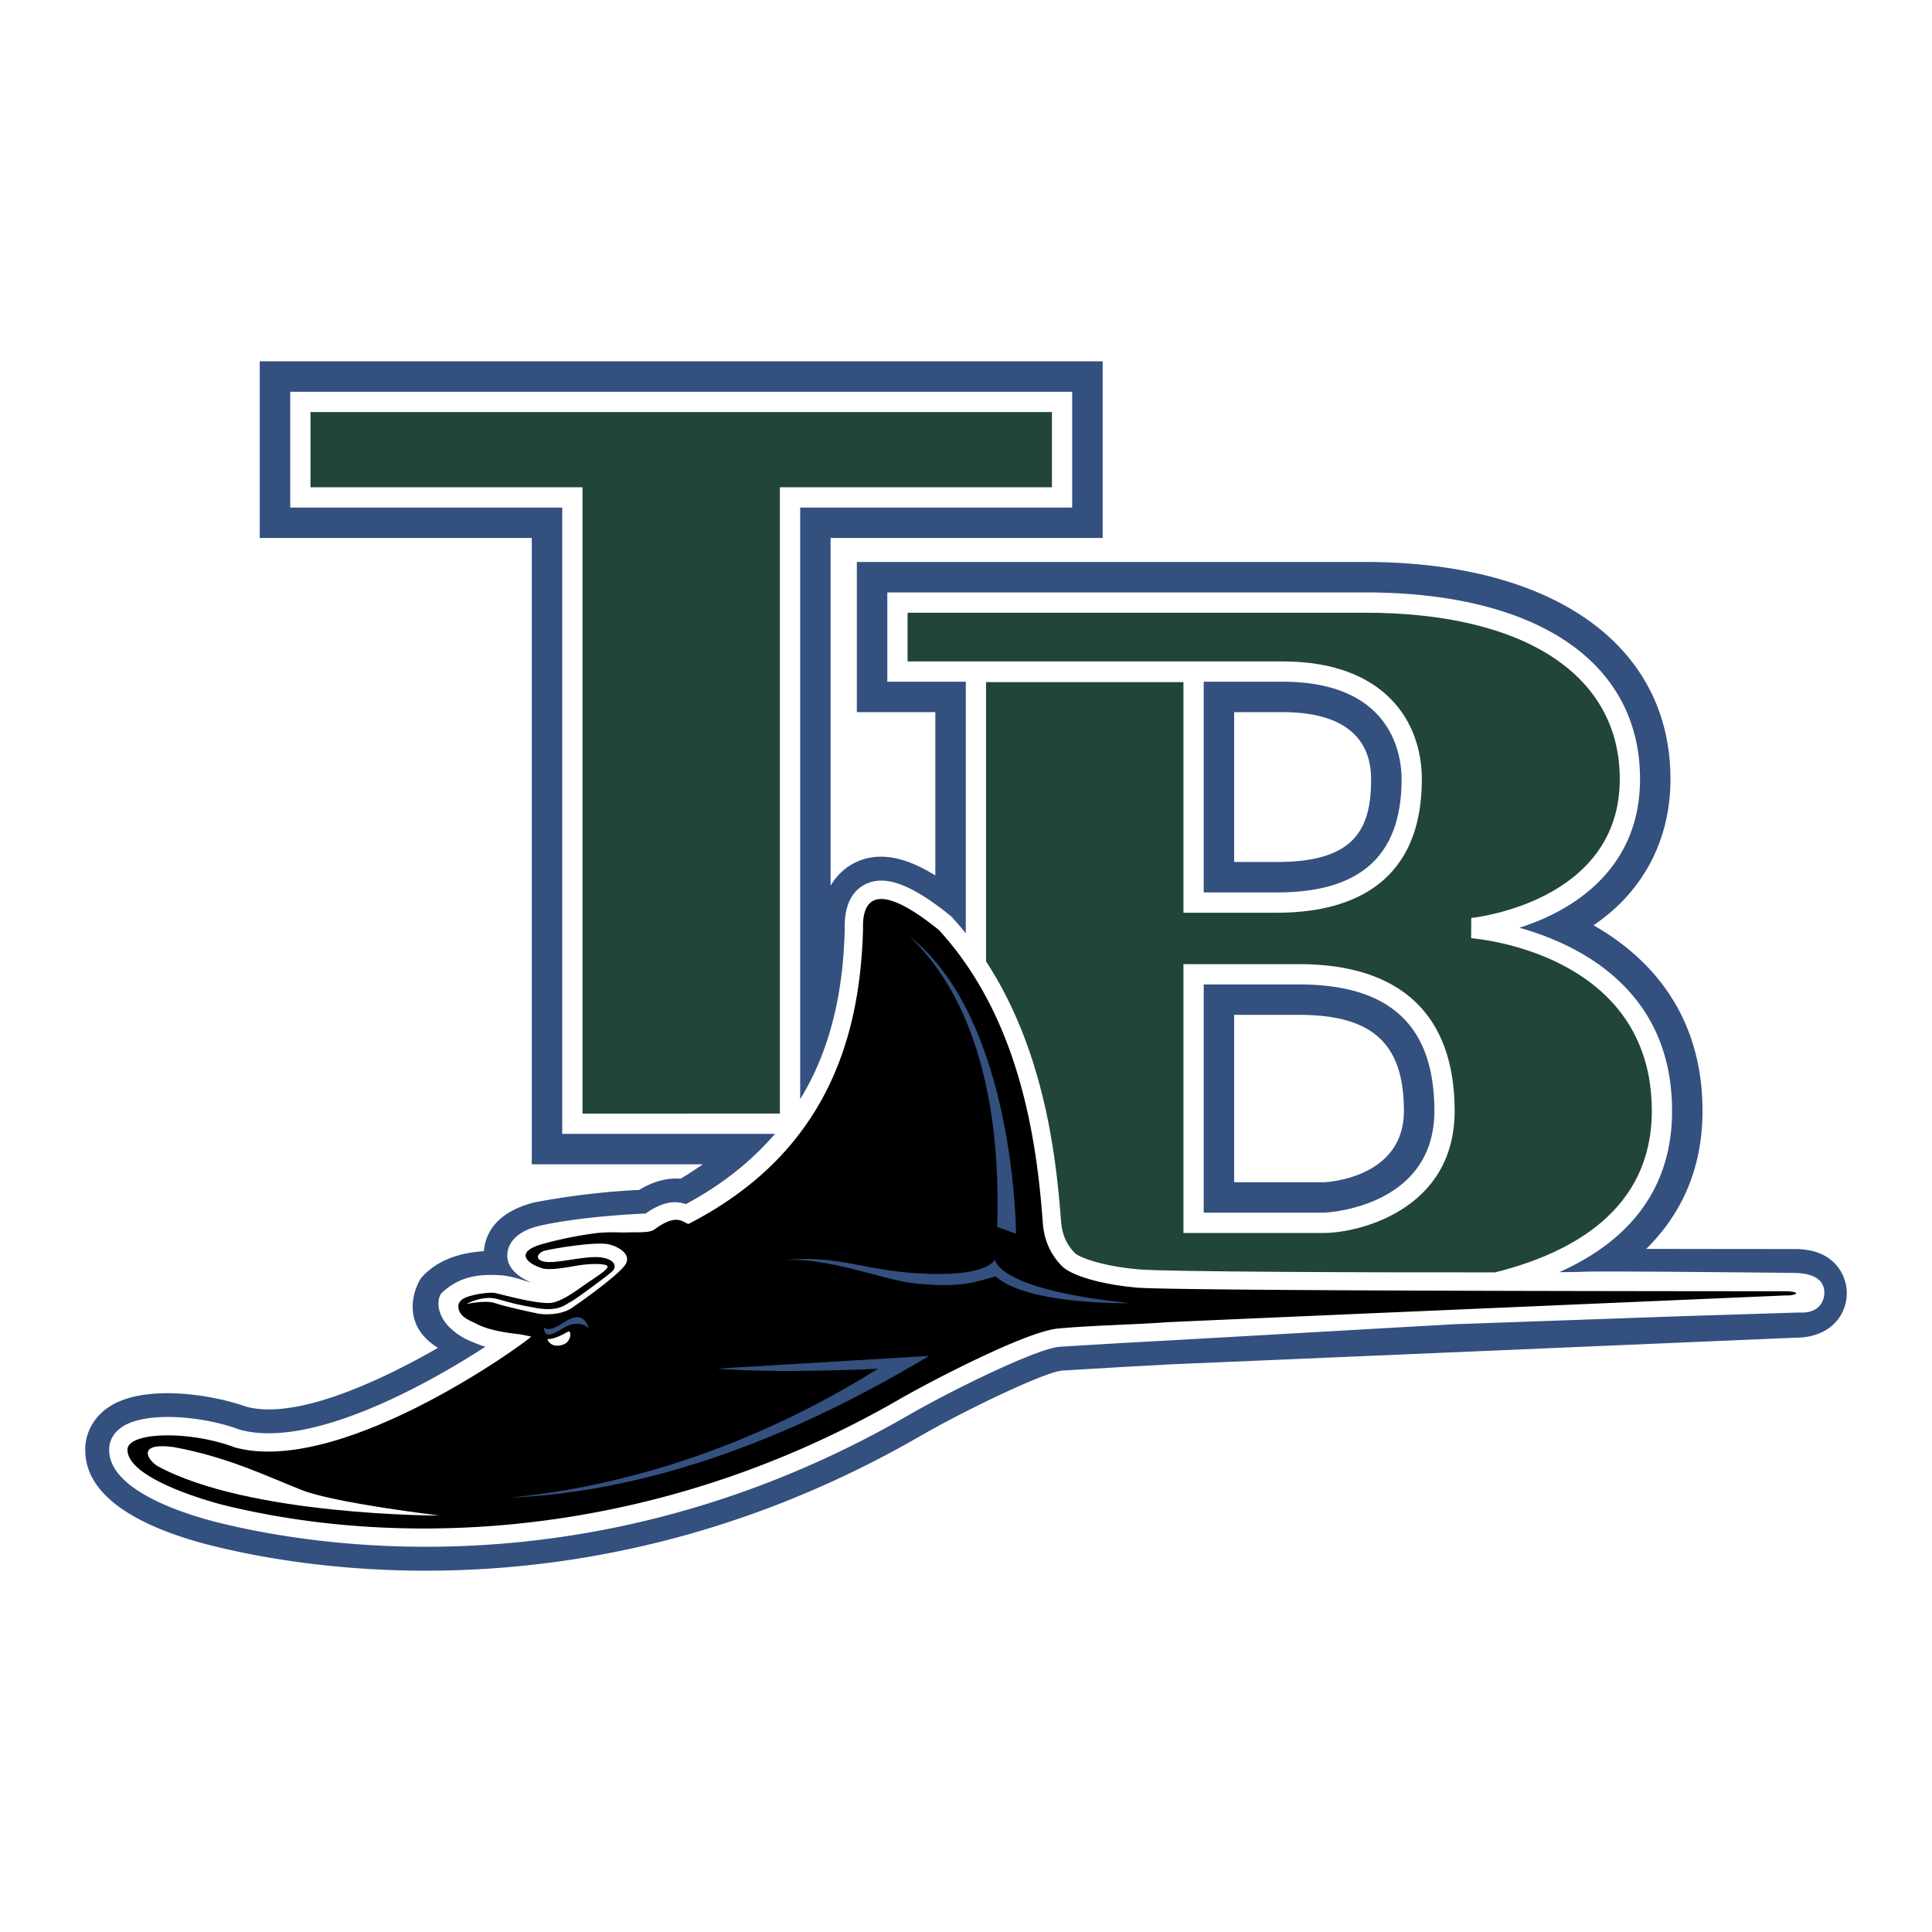
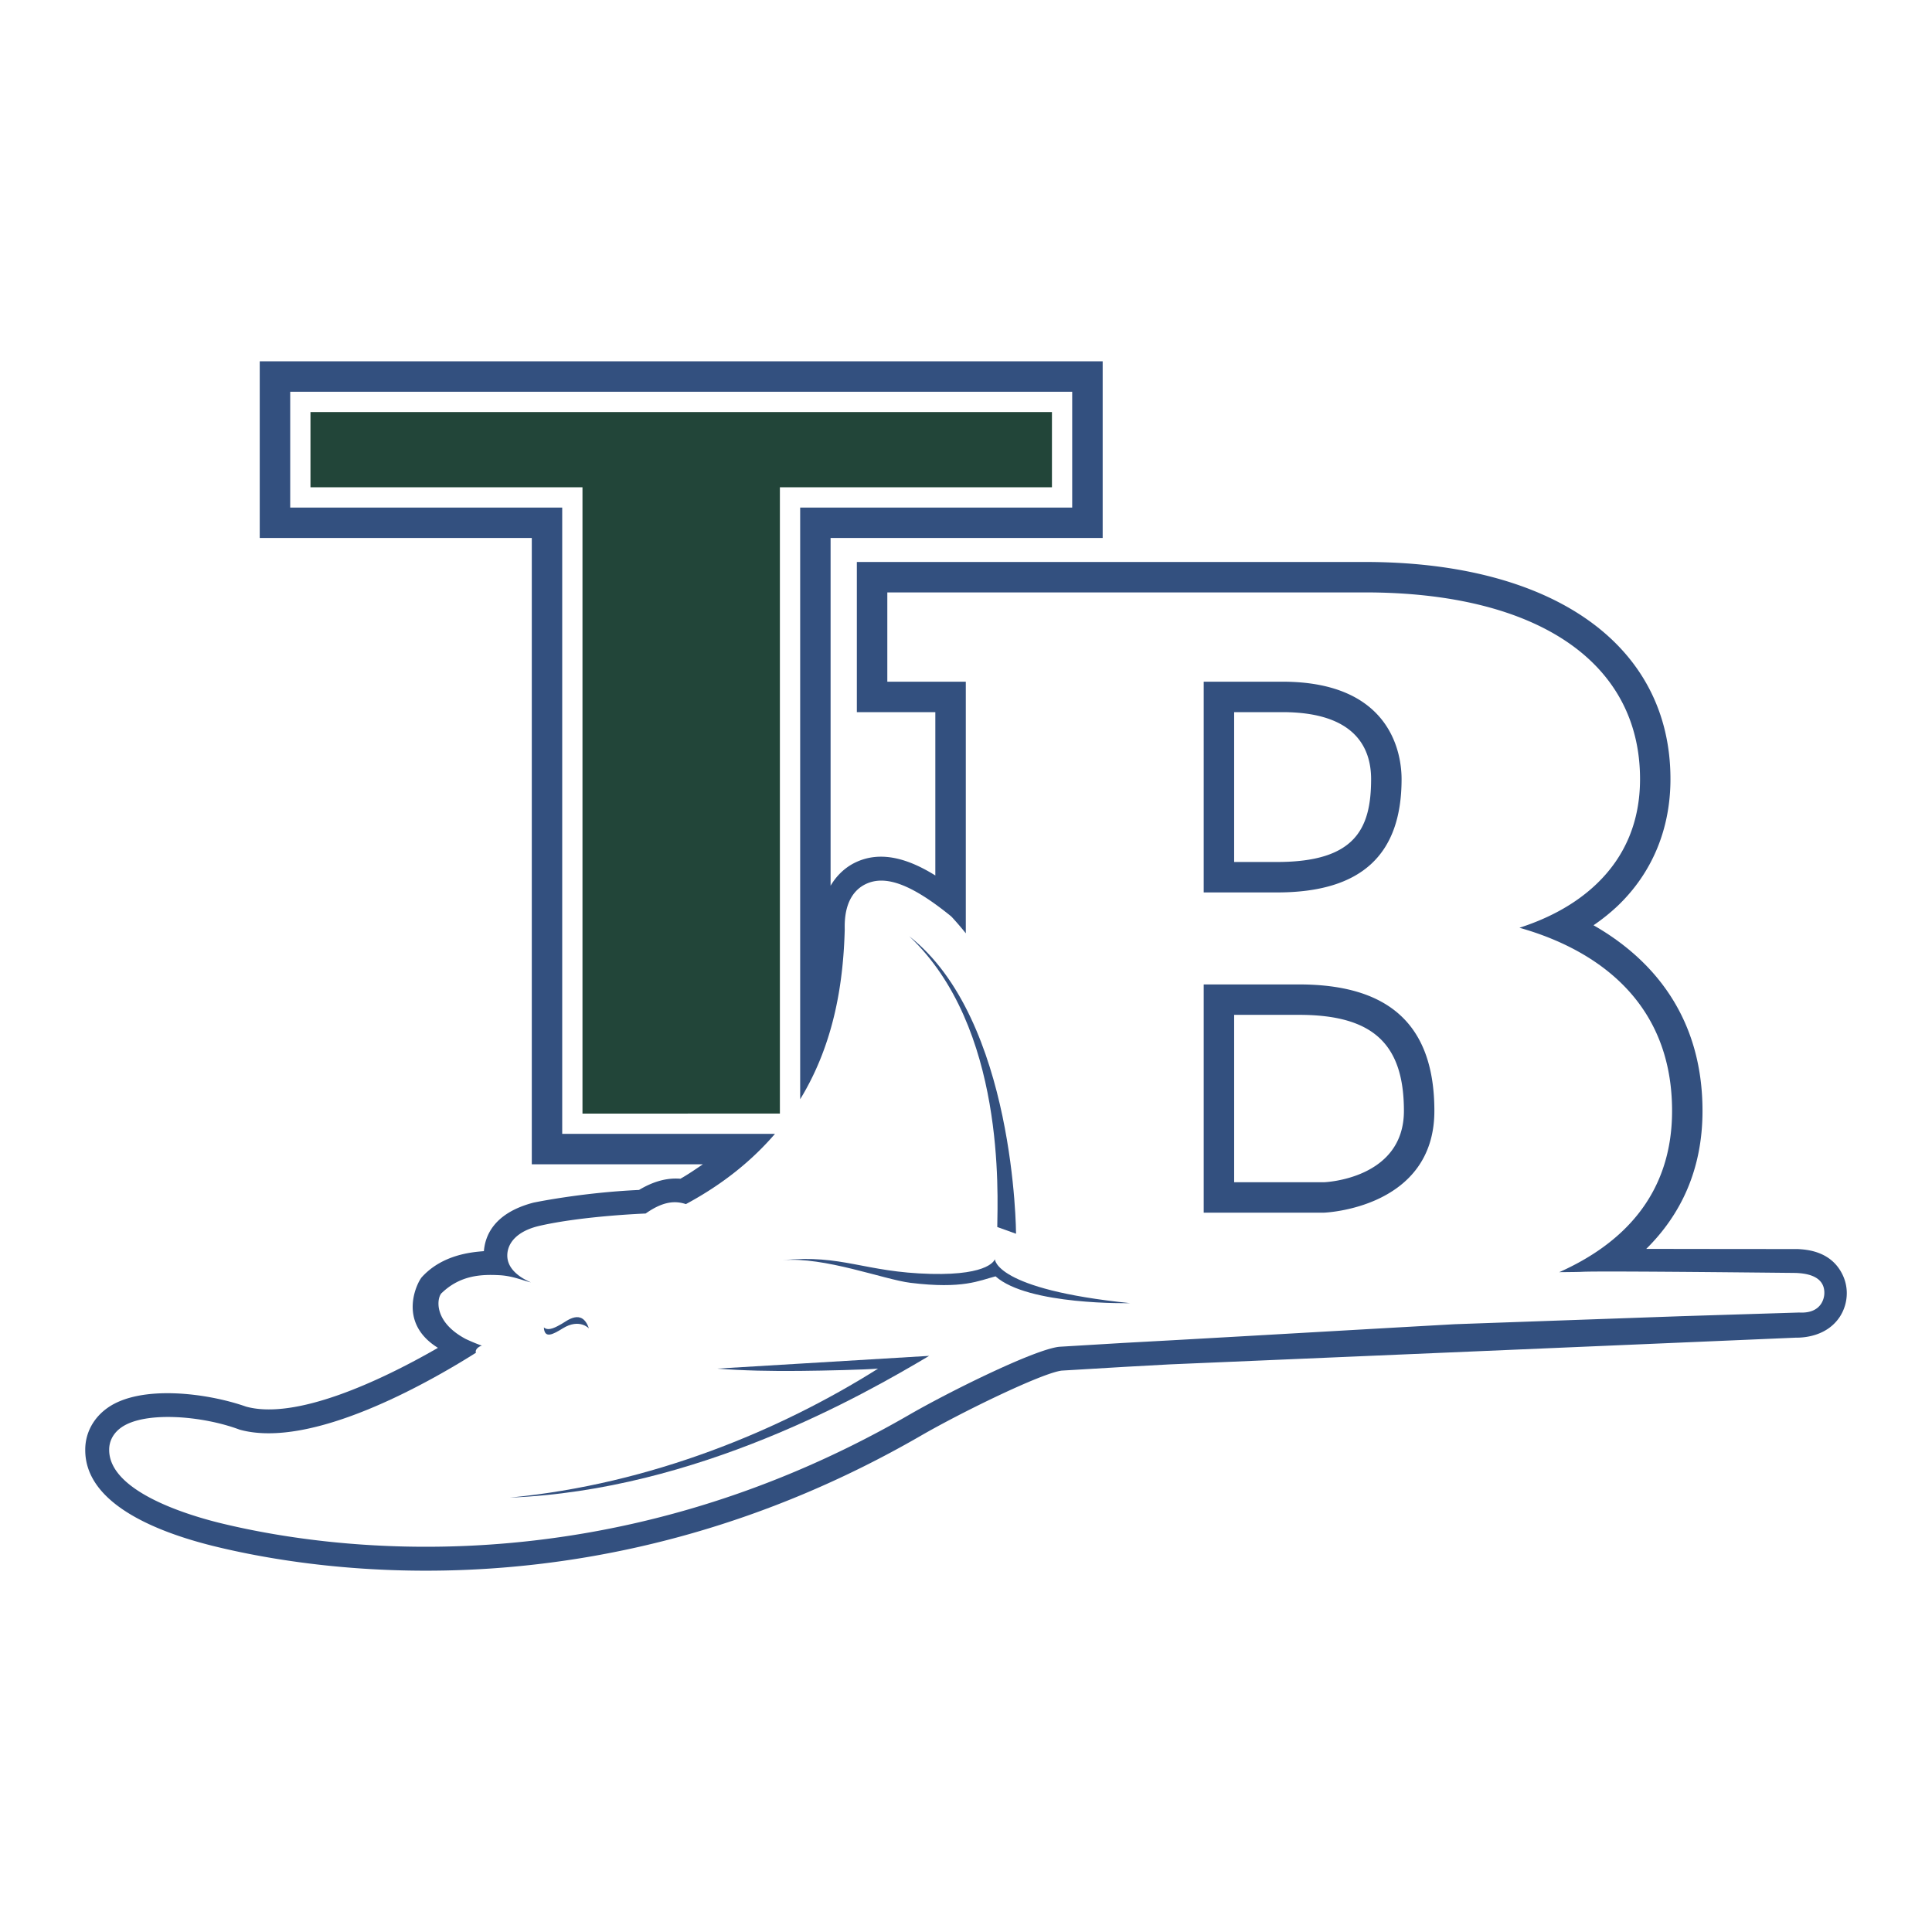
<svg xmlns="http://www.w3.org/2000/svg" width="2500" height="2500" viewBox="0 0 192.756 192.756">
  <g fill-rule="evenodd" clip-rule="evenodd">
    <path fill="#fff" d="M0 0h192.756v192.756H0V0z" />
    <path d="M183.805 127.123c-1.158-2.322-3.564-2.455-4.469-2.506-4.682 0-9.82-.006-15.088-.016 3.457-3.418 5.611-7.924 5.611-13.766 0-9.496-5.092-15.221-10.873-18.521a19.826 19.826 0 0 0 2.43-1.954c3.432-3.293 5.246-7.664 5.246-12.631 0-13.361-11.676-21.661-30.479-21.661H85.488V71.05h7.83v16.296c-2.562-1.593-5.403-2.58-8.061-1.256-.713.357-1.669 1.051-2.389 2.28V53.675h27.146V36.048h-84.1v17.627h27.143v62.487h17.071c-.729.49-1.444.99-2.242 1.441-1.339-.111-2.712.266-4.13 1.119-5.784.264-10.542 1.268-10.542 1.268-3.977 1.049-4.813 3.336-4.936 4.838-1.135.096-4.111.309-6.189 2.59-.434.479-2.528 4.5 1.604 7.057-5.922 3.414-14.245 7.217-19.146 5.863-3.879-1.365-10.479-2.199-13.784.104-1.446 1.006-2.268 2.543-2.258 4.219-.018 5.275 6.894 8.115 12.699 9.566 10.857 2.691 39.451 7.002 70.582-10.934 4.08-2.369 12.19-6.32 14.147-6.547.027 0 6.262-.373 6.262-.373l4.51-.248c.057 0 61.096-2.607 62.428-2.664 1.002.012 3.17-.201 4.416-2.07a4.34 4.34 0 0 0 .705-2.367 4.246 4.246 0 0 0-.449-1.901zM123.131 71.05h4.807c7.324 0 8.857 3.633 8.857 6.68 0 4.962-1.59 8.27-9.377 8.27h-4.287V71.05zm0 30.202h6.471c7.34 0 10.467 2.865 10.467 9.584 0 6.811-7.904 7.117-7.984 7.117h-8.953l-.001-16.701z" fill="#33507f" />
    <path d="M179.205 127.004c-.096-.004-.98-.012-.98-.012-12.762-.133-19.436-.164-20.402-.102-.227.014-1.023.025-2.256.035 6.164-2.752 11.256-7.596 11.256-16.09 0-12.139-9.35-16.619-15.227-18.272 2.416-.777 5.328-2.099 7.717-4.394 2.861-2.747 4.314-6.259 4.314-10.44 0-11.663-10.262-18.624-27.443-18.624H88.528v8.907h7.83v25.104a30.324 30.324 0 0 0-1.335-1.559 1.796 1.796 0 0 0-.193-.187c-3.905-3.157-6.527-4.128-8.506-3.141-.946.471-2.048 1.585-2.048 4.197 0 .109 0 .219.004.335-.139 4.921-.922 11.142-4.447 16.912V50.639h27.14V39.085H28.954V50.64h27.138v62.487h21.225c-2.207 2.566-5.081 4.965-8.885 7.008-.985-.326-2.192-.35-4.014.938-.028.002-6.236.234-10.584 1.227-2.257.518-3.208 1.725-3.221 2.939v.031c0 1.158.945 2.068 2.353 2.672-.63-.121-1.785-.654-3.176-.717-1.728-.086-3.833-.018-5.694 1.756-.461.338-1.024 2.795 2.359 4.604 0 0 1.153.551 1.972.779-5.755 3.74-17.434 10.24-24.517 8.273-3.729-1.398-9.451-1.859-11.785-.234-.803.557-1.236 1.354-1.232 2.246-.014 4.092 7.611 6.438 10.886 7.26 10.572 2.619 38.435 6.816 68.811-10.684 3.921-2.279 12.616-6.604 15.102-6.857l6.393-.383 4.434-.242c-.029.004 7.76-.438 7.76-.438l15.178-.867 5.676-.32 22.574-.799 11.787-.367c2.283.133 2.5-1.506 2.518-1.836.107-1.952-2.088-2.073-2.807-2.112zm-59.111-58.991h7.857c11.029 0 11.885 7.436 11.885 9.717 0 7.608-4.066 11.308-12.418 11.308h-7.324V68.013zm11.99 52.975h-11.99V98.217h9.508c9.086 0 13.506 4.125 13.506 12.619-.001 9.717-10.913 10.152-11.024 10.152z" fill="#fff" />
-     <path d="M141.857 77.73c0 11.019-7.852 13.333-14.439 13.333h-9.346V68.055H98.379v27.86c5.555 8.503 6.953 18.607 7.479 25.912.121 1.674.797 2.586 1.377 3.189.352.363 2.436 1.27 6.299 1.625 2.592.25 23.467.322 35.629.305 7.756-1.938 15.639-6.301 15.639-16.109 0-15.652-17.293-17.174-18.027-17.232l.012-2.019c.146-.014 14.818-1.531 14.818-13.855 0-10.395-9.504-16.601-25.42-16.601H90.549v4.859h37.409c10.247-.001 13.899 6.065 13.899 11.741zm-9.773 45.284h-14.012V96.191h11.529c10.158 0 15.529 5.064 15.529 14.645.001 9.939-9.661 12.178-13.046 12.178z" fill="#224539" />
-     <path d="M105.512 132.553c3.221-.314 8.164-.414 10.861-.631 1.365-.08 61.857-2.68 61.857-2.68.701.047 1.756-.32.029-.414-.227 0-61.07 0-64.9-.367-3.832-.355-6.594-1.279-7.451-2.182-.846-.893-1.723-2.201-1.871-4.324-.635-8.719-2.471-20.551-10.362-29.166-6.081-4.924-7.677-3.217-7.569-.092-.282 10.17-3.21 22.131-17.415 29.416-.554-.135-1.124-1.117-3.351.521-.522.391-1.443.285-2.814.328-.701.025-1.868-.094-3.275.098a39.489 39.489 0 0 0-4.944 1.002c-3.233.854-1.575 2.08-.18 2.482.697.199 2.113-.043 3.409-.266 1.306-.225 2.989-.246 3.074.072.09.273-.888.895-1.949 1.602-.665.445-2.382 1.809-3.565 2.02-1.266.221-4.855-.781-5.699-.967-.367-.084-1.483.014-2.444.283-.946.26-1.292.637-1.207 1.225.067.488.408.945 1.444 1.393.572.258 1.312.854 4.719 1.221.037.012.971.189 1.015.203l.067.031c-.768.762-19.007 13.963-29.572 11.043-4.624-1.736-10.708-1.523-10.698.236-.009 3.115 9.504 5.498 9.504 5.498 17.959 4.443 43.173 3.488 67.454-10.502 2.875-1.667 12.589-6.759 15.833-7.083z" />
    <path d="M50.87 149.416c18.654-.736 35.236-10.219 41.832-14.141l-21.144 1.271c2.481.203 5.505.26 8.198.23 2.724-.027 6.368-.117 7.849-.227-9.785 6.164-22.654 11.519-36.735 12.867zM78.057 125.73c6.01-.6 8.139 1.199 14.818 1.367 5.99.148 6.383-1.473 6.383-1.473s-.051 3.008 13.494 4.391c0 0-10.184.234-13.426-2.674-1.633.414-3.234 1.291-8.488.646-2.649-.325-8.597-2.632-12.781-2.257z" fill="#33507f" />
-     <path d="M43.85 151.205s-19.034.047-28.174-4.955c-1.189-.824-1.778-2.332 1.605-1.881 5.457.982 9.578 3.023 12.833 4.297 3.242 1.285 13.736 2.539 13.736 2.539z" fill="#fff" />
    <path d="M99.498 122.42c.031-3.217.848-19.949-8.793-29.019 10.604 8.283 10.665 29.691 10.665 29.691l-1.872-.672zM54.261 132.438c.473.424 1.287-.084 1.748-.338.512-.277 2.043-1.621 2.745.432 0 0-.941-1.021-2.592-.01-.981.605-1.837 1.087-1.901-.084z" fill="#33507f" />
-     <path d="M54.607 133.609c.752 0 1.555-.471 2.013-.723.431-.275.413.869-.3 1.207-.487.233-1.372.339-1.713-.484zM60.812 124.162c-1.317-.338-5.615.41-6.404.602-.793.186-1.213.992.115 1.141 1.19.129 3.981-.646 5.416-.457 1.443.184 1.656.955 1.102 1.434-.544.482-3.614 2.754-4.073 2.986-.597.287-1.181 1.023-3.469.629-1.789-.312-2.454-.48-3.808-.877-1.501-.457-3.176.488-3.176.488s1.891-.418 2.809-.113c1.25.414 3.796.949 4.368 1.062.563.113 2.231.195 3.358-.564 1.144-.77 4.327-3.062 5.235-4.176.883-1.069-.483-1.901-1.473-2.155zM173.789 118.967h-1.018v2.764h-.688v-2.764h-1.014v-.598h2.719v.598h.001zm4.602 2.763h-.688v-2.674h-.018l-.975 2.674h-.664l-.941-2.674h-.016v2.674h-.686v-3.361h1.188l.787 2.197h.014l.816-2.197h1.182v3.361h.001z" fill="#fff" />
+     <path d="M54.607 133.609c.752 0 1.555-.471 2.013-.723.431-.275.413.869-.3 1.207-.487.233-1.372.339-1.713-.484zc-1.317-.338-5.615.41-6.404.602-.793.186-1.213.992.115 1.141 1.19.129 3.981-.646 5.416-.457 1.443.184 1.656.955 1.102 1.434-.544.482-3.614 2.754-4.073 2.986-.597.287-1.181 1.023-3.469.629-1.789-.312-2.454-.48-3.808-.877-1.501-.457-3.176.488-3.176.488s1.891-.418 2.809-.113c1.25.414 3.796.949 4.368 1.062.563.113 2.231.195 3.358-.564 1.144-.77 4.327-3.062 5.235-4.176.883-1.069-.483-1.901-1.473-2.155zM173.789 118.967h-1.018v2.764h-.688v-2.764h-1.014v-.598h2.719v.598h.001zm4.602 2.763h-.688v-2.674h-.018l-.975 2.674h-.664l-.941-2.674h-.016v2.674h-.686v-3.361h1.188l.787 2.197h.014l.816-2.197h1.182v3.361h.001z" fill="#fff" />
    <path d="M104.953 48.615H77.81v62.487H58.114V48.615H30.976v-7.504h73.977v7.504z" fill="#224539" />
  </g>
</svg>